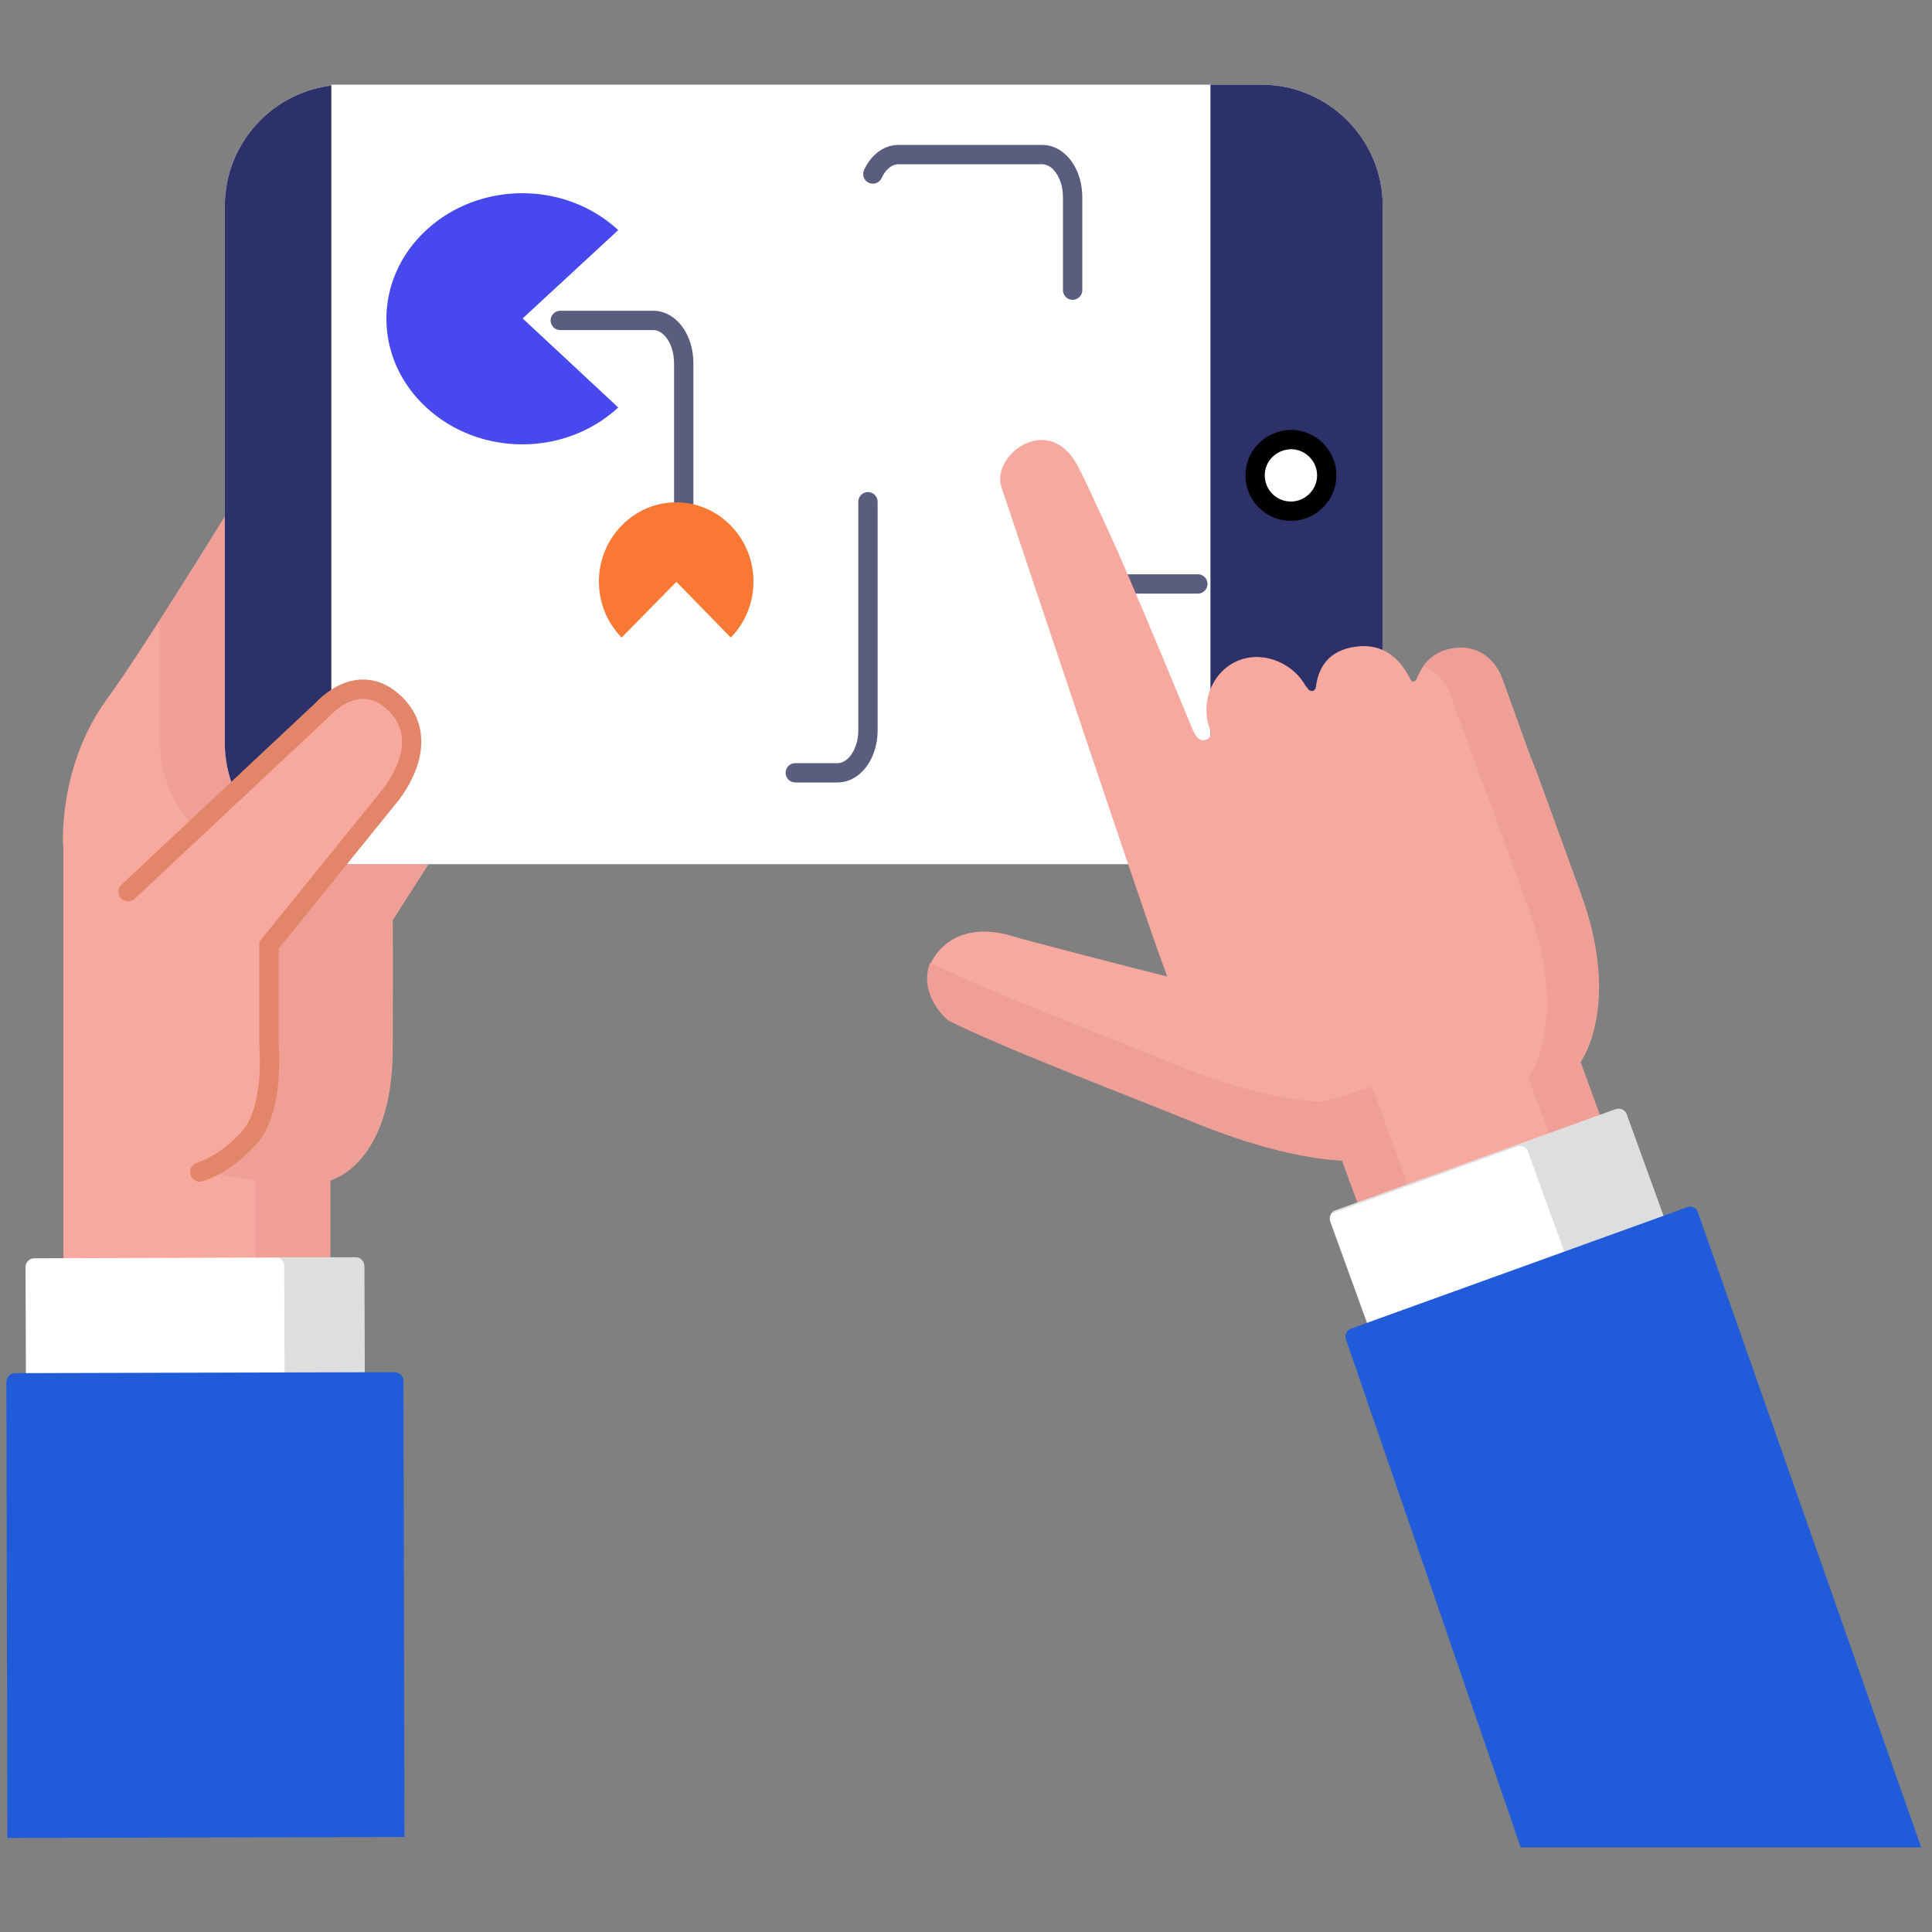
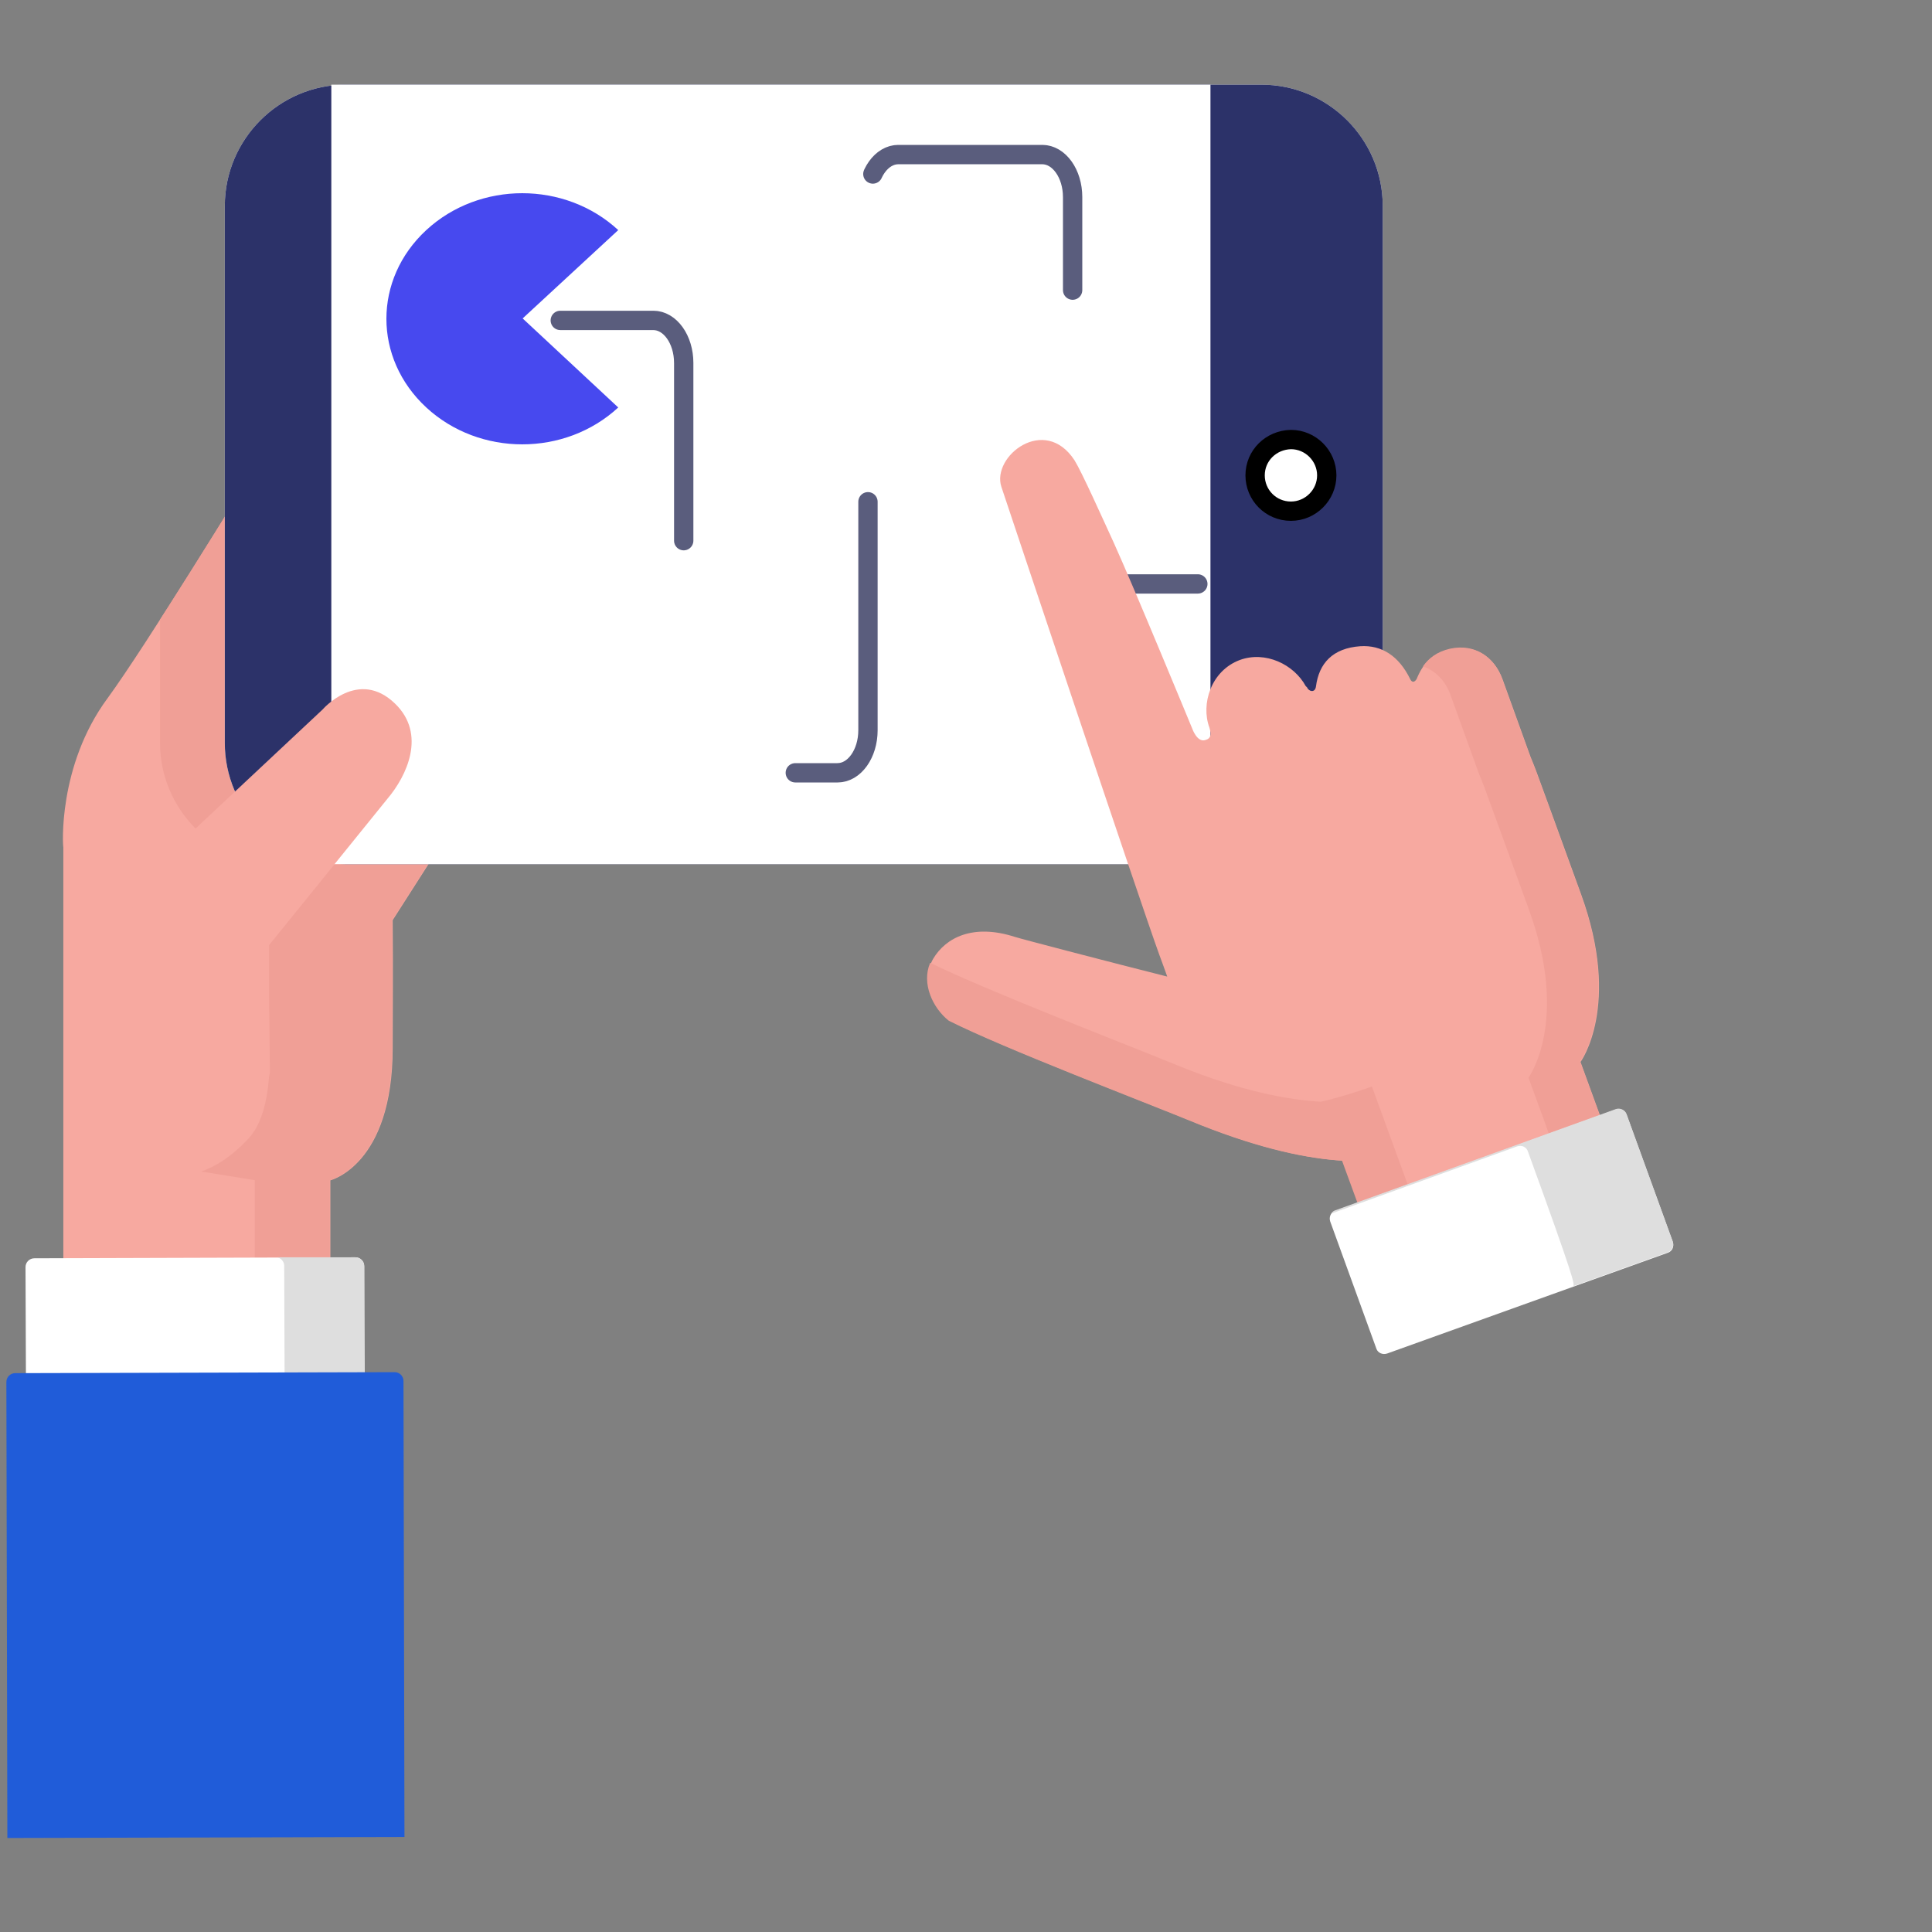
<svg xmlns="http://www.w3.org/2000/svg" width="100" height="100" viewBox="0 0 100 100" fill="none">
  <rect x="0" y="0" width="100" height="100" fill="#808080" stroke="none" />
  <path d="M5.564 36.145C7.52 33.477 12.754 24.94 12.754 24.94C13.516 24.178 15.396 22.984 16.87 24.178C18.369 25.423 16.819 29.132 16.819 29.132C17.785 28.04 20.834 24.026 22.866 26.185C24.34 27.735 22.993 29.539 22.993 29.539C22.993 29.539 24.187 28.523 25.457 29.64C27.007 31.012 25.254 33.35 25.254 33.35L24.289 34.925C24.289 34.925 25.305 34.137 26.499 35.408C27.566 36.551 26.093 38.609 26.093 38.609L20.325 47.628C20.351 50.677 20.325 51.795 20.325 54.259C20.325 60.306 17.099 61.094 17.099 61.094V71.002L3.278 71.028V43.843C3.252 43.868 2.973 39.651 5.564 36.145Z" fill="#F7A9A0" />
  <path d="M24.288 34.921L25.254 33.345C25.254 33.345 27.007 31.008 25.457 29.636C24.187 28.493 22.993 29.534 22.993 29.534C22.993 29.534 24.314 27.73 22.866 26.181C20.833 24.021 17.784 28.035 16.819 29.128C16.819 29.128 18.369 25.419 16.87 24.174C15.396 22.954 13.516 24.174 12.754 24.936C12.754 24.936 10.416 28.747 8.282 32.075V38.452C8.282 41.907 11.102 44.727 14.558 44.727H22.18L26.092 38.605C26.092 38.605 27.566 36.547 26.499 35.403C25.305 34.133 24.288 34.921 24.288 34.921Z" fill="#F09F96" />
  <path d="M17.505 25.571C17.454 25.012 17.276 24.53 16.87 24.199C15.65 23.209 14.177 23.844 13.262 24.53C14.253 25.978 12.932 29.154 12.932 29.154C13.668 28.29 15.675 25.648 17.505 25.571Z" fill="#DEDEDE" />
  <path d="M26.474 35.4C25.279 34.13 24.263 34.917 24.263 34.917L25.229 33.342C25.229 33.342 26.982 31.005 25.432 29.633C24.162 28.49 22.967 29.531 22.967 29.531C22.967 29.531 24.288 27.727 22.84 26.178C21.773 25.034 20.427 25.619 19.258 26.559C20.198 28.007 19.08 29.531 19.08 29.531C19.08 29.531 20.274 28.515 21.545 29.633C23.094 31.005 21.341 33.342 21.341 33.342L20.376 34.917C20.376 34.917 21.392 34.13 22.586 35.4C23.653 36.544 22.18 38.601 22.18 38.601L19.182 43.302L18.547 43.2L13.923 48.891V51.533L13.973 55.522C13.973 55.522 13.262 58.342 13.186 58.495C13.11 58.647 10.366 60.629 10.366 60.629L13.186 61.086V70.995L3.252 71.02L17.073 70.995V61.086C17.073 61.086 20.3 60.298 20.3 54.252C20.3 51.787 20.325 50.669 20.3 47.621L26.067 38.601C26.092 38.601 27.566 36.544 26.474 35.4Z" fill="#F09F96" />
  <path d="M11.636 10.658C11.636 7.203 14.456 4.383 17.911 4.383H65.294C68.75 4.383 71.57 7.203 71.57 10.658V38.453C71.57 41.908 68.75 44.728 65.294 44.728H17.911C14.456 44.728 11.636 41.908 11.636 38.453V10.658Z" fill="white" />
  <path d="M17.911 4.383C14.456 4.383 11.636 7.203 11.636 10.658V38.453C11.636 41.908 14.456 44.728 17.911 44.728H65.294C68.75 44.728 71.57 41.908 71.57 38.453V10.658C71.57 7.203 68.75 4.383 65.294 4.383H17.911Z" fill="#2C3269" />
  <path d="M62.653 4.383H17.149V44.728H62.653V4.383Z" fill="white" />
  <path d="M64.964 24.605C64.964 25.621 65.777 26.459 66.819 26.459C67.835 26.459 68.673 25.621 68.673 24.605C68.673 23.588 67.835 22.75 66.819 22.75C65.777 22.775 64.964 23.588 64.964 24.605Z" fill="white" stroke="black" />
  <path d="M6.631 46.155L16.692 36.729C16.692 36.729 18.547 34.569 20.452 36.424C22.078 37.999 21.062 40.159 20.046 41.353L13.922 48.924V54.107C13.922 54.107 14.227 57.435 12.881 58.909C12.017 59.849 11.128 60.408 10.34 60.662" fill="#F7A9A0" />
-   <path d="M6.631 46.155L16.692 36.729C16.692 36.729 18.547 34.569 20.452 36.424C22.078 37.999 21.062 40.159 20.046 41.353L13.922 48.924V54.107C13.922 54.107 14.227 57.435 12.881 58.909C12.017 59.849 11.128 60.408 10.34 60.662" stroke="#E28569" stroke-linecap="round" />
  <path d="M18.42 73.056C18.674 73.056 18.877 72.853 18.877 72.599L18.852 65.535C18.852 65.281 18.648 65.078 18.395 65.078L1.779 65.129C1.525 65.129 1.321 65.332 1.321 65.586L1.347 72.649C1.347 72.903 1.55 73.107 1.804 73.107L18.42 73.056Z" fill="white" />
  <path d="M18.852 65.535C18.852 65.281 18.648 65.078 18.394 65.078H14.355C14.558 65.129 14.71 65.307 14.71 65.51L14.736 72.599C14.736 72.853 14.532 73.056 14.278 73.056L1.677 73.081C1.702 73.081 1.753 73.081 1.778 73.081L18.394 73.03C18.648 73.03 18.852 72.827 18.852 72.573V65.535Z" fill="#DEDEDE" />
  <path d="M20.935 95.083L20.884 71.481C20.884 71.227 20.681 71.023 20.427 71.023L0.787 71.074C0.533 71.074 0.33 71.278 0.33 71.532L0.381 95.134L20.935 95.083Z" fill="#205CD9" />
  <path d="M29 16.584H33.815C34.685 16.584 35.389 17.569 35.389 18.788V37.796C35.389 39.015 36.093 40 36.963 40H43.352C44.222 40 44.926 39.015 44.926 37.796V10.204C44.926 8.985 45.63 8 46.5 8H53.944C54.815 8 55.519 8.985 55.519 10.204V28.019C55.519 29.238 56.222 30.224 57.093 30.224H62" stroke="#5A5D7D" stroke-linecap="round" stroke-dasharray="17 17" />
  <path d="M32 11.909C29.247 9.364 24.818 9.364 22.065 11.909C19.312 14.453 19.312 18.547 22.065 21.091C24.818 23.636 29.247 23.636 32 21.091L27.052 16.482L32 11.909Z" fill="#4749EF" />
-   <path d="M37.825 33C39.392 31.394 39.392 28.811 37.825 27.204C36.26 25.599 33.74 25.599 32.175 27.204C30.608 28.811 30.608 31.394 32.175 33L35.011 30.114L37.825 33Z" fill="#F97833" />
  <path d="M85.188 64.242L81.808 54.968C81.808 54.968 83.943 52.072 81.834 46.279C80.564 42.773 79.623 40.207 79.623 40.207C79.623 40.207 79.471 39.775 79.217 39.165L77.769 35.151C77.362 34.033 76.371 33.322 75.076 33.601C74.11 33.805 73.627 34.389 73.323 35.151C73.119 35.456 72.992 35.151 72.992 35.151C72.408 33.957 71.519 33.373 70.401 33.449C68.978 33.55 68.267 34.338 68.114 35.532C68.064 35.888 67.733 35.786 67.657 35.583L67.581 35.507C66.971 34.389 65.497 33.678 64.176 34.16C62.677 34.719 62.144 36.447 62.601 37.666C62.703 38.022 62.677 38.225 62.398 38.301C61.966 38.454 61.712 37.717 61.712 37.717C61.712 37.717 58.663 30.324 57.647 28.088C57.062 26.818 55.995 24.43 55.614 23.82C54.065 21.457 51.321 23.617 51.829 25.192C51.981 25.649 59.044 46.787 60.01 49.43C60.162 49.836 60.289 50.192 60.416 50.547C57.494 49.811 52.82 48.591 52.515 48.489C50.381 47.804 48.958 48.515 48.297 49.633C47.662 50.751 48.272 52.148 49.161 52.834C52.108 54.308 58.739 56.823 62.22 58.246C65.37 59.49 67.759 59.973 69.512 60.075L72.713 68.815L85.188 64.242Z" fill="#F7A9A0" />
  <path d="M71.011 56.238C71.011 56.238 69.614 56.746 68.369 57.026C66.616 56.924 64.228 56.467 61.077 55.197C57.648 53.799 51.169 51.309 48.145 49.836C47.688 50.903 48.273 52.173 49.111 52.834C52.058 54.307 58.689 56.823 62.17 58.245C65.32 59.49 67.709 59.973 69.462 60.075L72.663 68.815L75.254 67.875L71.011 56.238Z" fill="#F09F96" />
  <path d="M81.783 54.943C81.783 54.943 83.917 52.047 81.808 46.254C80.538 42.748 79.598 40.182 79.598 40.182C79.598 40.182 79.446 39.75 79.192 39.141L77.743 35.126C77.337 34.008 76.346 33.297 75.05 33.577C74.39 33.729 73.958 34.059 73.653 34.491C74.314 34.72 74.822 35.253 75.076 35.965L76.524 39.979C76.778 40.589 76.93 41.021 76.93 41.021C76.93 41.021 77.871 43.587 79.141 47.093C81.249 52.885 79.115 55.782 79.115 55.782L82.495 65.055L72.611 68.688L72.662 68.815L85.162 64.217L81.783 54.943Z" fill="#F09F96" />
  <path d="M71.799 70.058C71.57 70.134 71.316 70.033 71.24 69.804L68.852 63.224C68.776 62.995 68.877 62.741 69.131 62.665L83.638 57.431C83.867 57.355 84.121 57.456 84.197 57.711L86.586 64.291C86.662 64.519 86.56 64.773 86.306 64.85L71.799 70.058Z" fill="white" />
-   <path d="M86.585 64.265L84.197 57.684C84.121 57.456 83.867 57.329 83.638 57.405L69.131 62.639C69.029 62.664 68.953 62.74 68.902 62.817L78.531 59.336C78.76 59.26 79.014 59.361 79.09 59.615L81.479 66.196C81.529 66.323 81.504 66.475 81.428 66.577L86.306 64.824C86.534 64.747 86.662 64.493 86.585 64.265Z" fill="#DEDEDE" />
-   <path d="M87.881 62.743C87.805 62.514 87.551 62.387 87.322 62.489L69.944 68.764C69.716 68.84 69.588 69.094 69.665 69.323L78.709 95.619H99.441L87.881 62.743Z" fill="#205CD9" />
+   <path d="M86.585 64.265L84.197 57.684C84.121 57.456 83.867 57.329 83.638 57.405L69.131 62.639C69.029 62.664 68.953 62.74 68.902 62.817L78.531 59.336C78.76 59.26 79.014 59.361 79.09 59.615C81.529 66.323 81.504 66.475 81.428 66.577L86.306 64.824C86.534 64.747 86.662 64.493 86.585 64.265Z" fill="#DEDEDE" />
</svg>